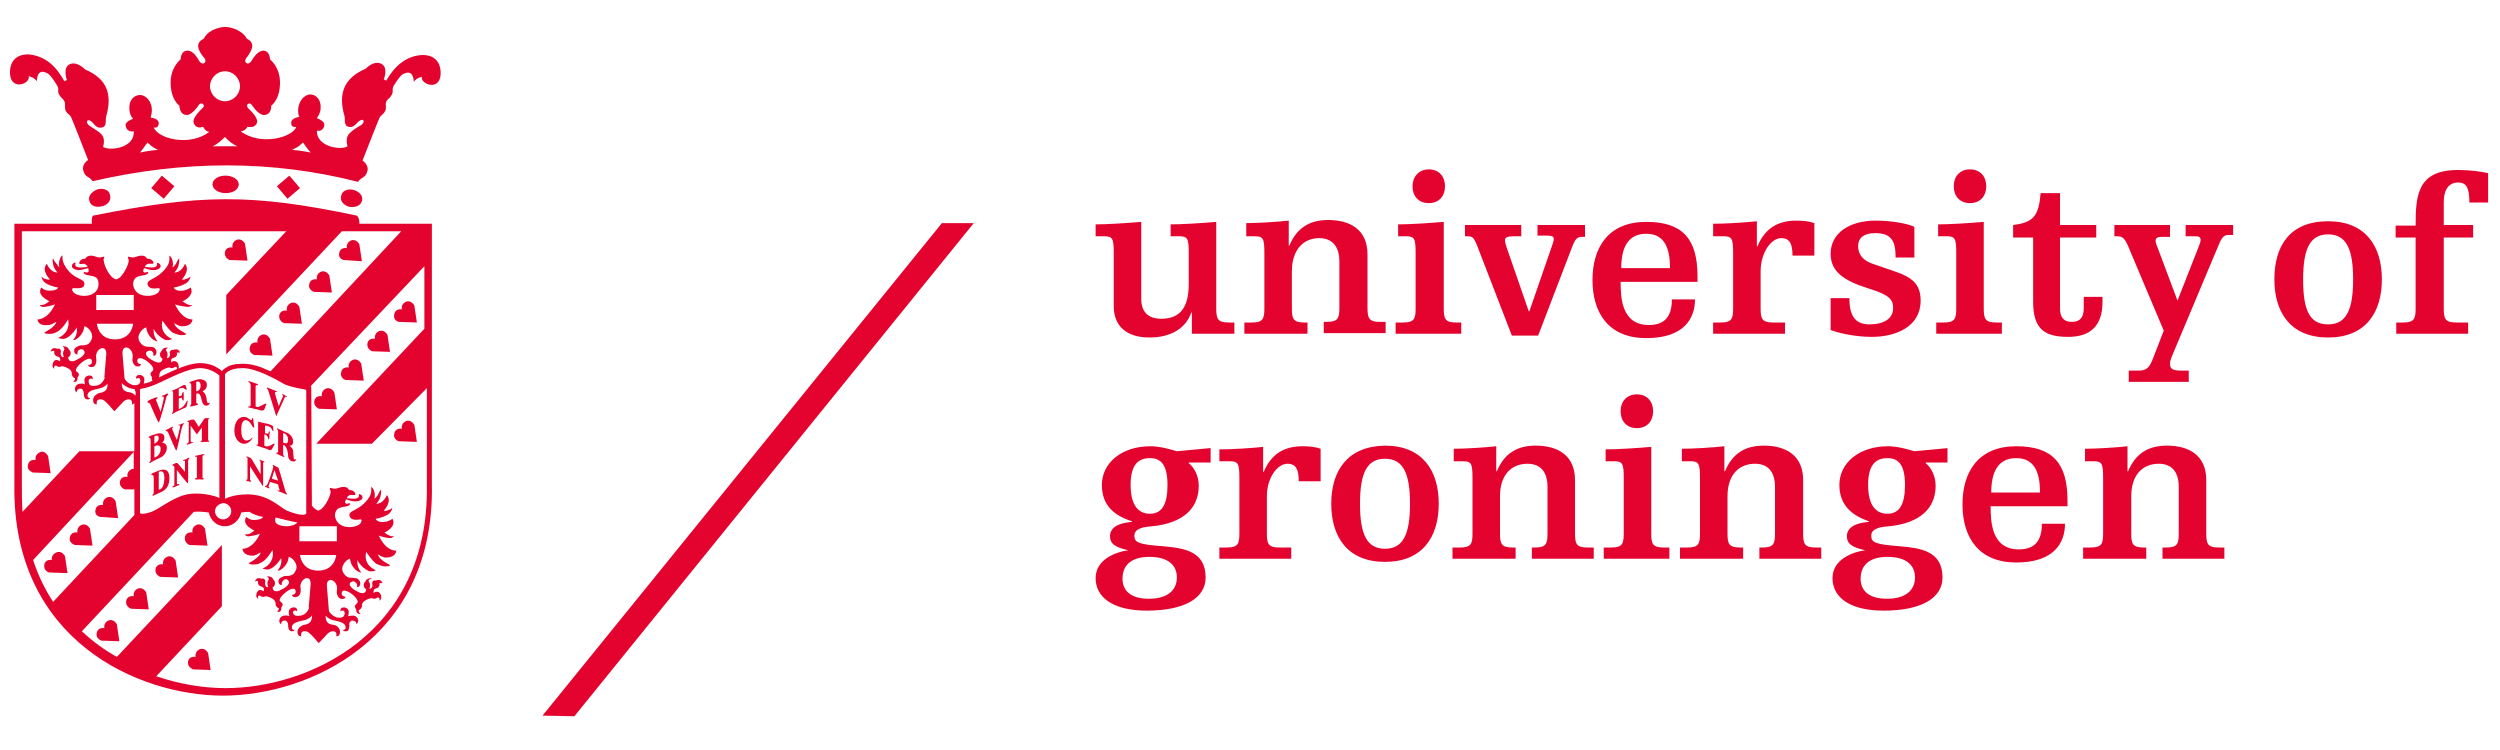
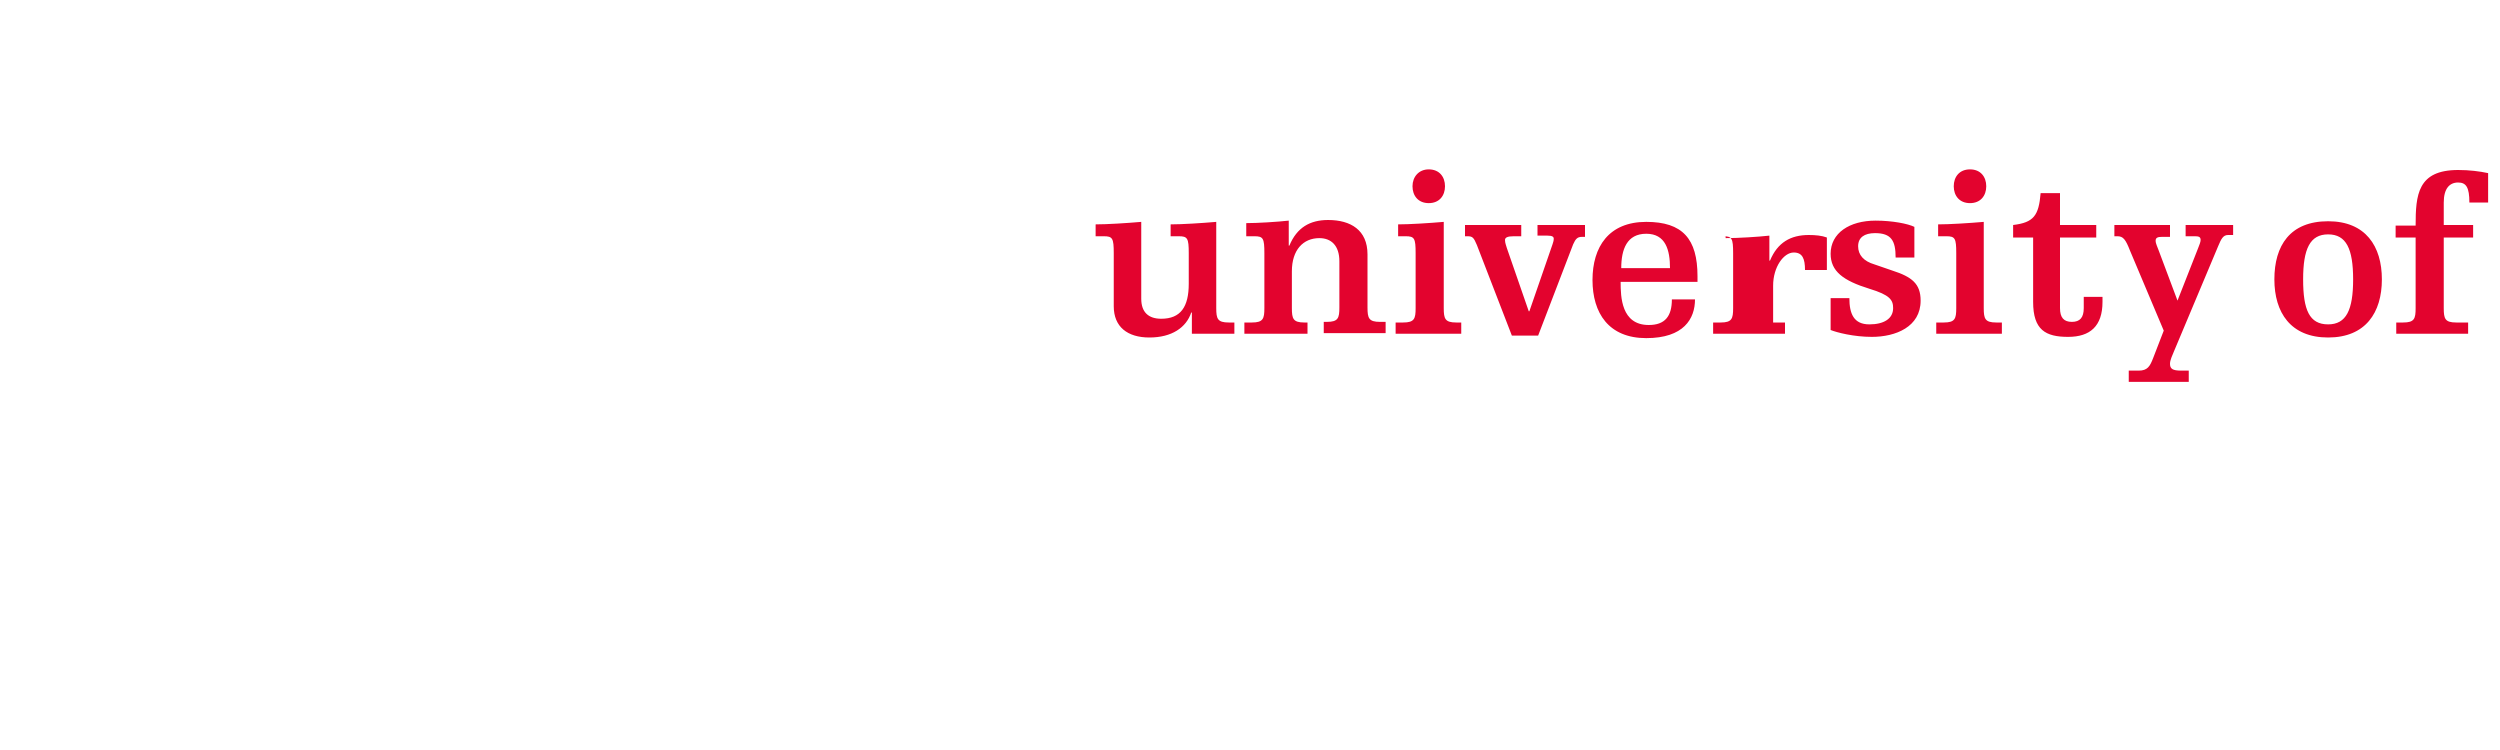
<svg xmlns="http://www.w3.org/2000/svg" version="1.1" id="Layer_1" x="0px" y="0px" viewBox="0 0 400 120" style="enable-background:new 0 0 400 120;" xml:space="preserve">
  <style type="text/css">
	.st0{fill:#E3032E;}
</style>
  <g>
-     <path class="st0" d="M333.6,73.8h1.3c1.4,0,1.6,0.3,1.6,2.7v8.8c0,1.7-0.2,2.3-2,2.3h-1.2v1.8h10.1v-1.8H343c-1.8,0-2-0.6-2-2.3   v-5.9c0-3.4,1.8-5.2,4.4-5.2c1.9,0,3.2,1.1,3.2,3.7v7.4c0,1.7-0.2,2.3-2,2.3H346v1.8h9.9v-1.8H355c-1.8,0-2-0.6-2-2.3v-8.5   c0-3.9-2.7-5.5-6.3-5.5c-2.9,0-5,1.2-6.2,4.1h-0.1v-4c-1.8,0.2-5,0.4-6.8,0.4V73.8z M330.8,80.9v-0.8c0-6-2.4-8.7-8.2-8.7   c-6,0-8.6,4-8.6,9.3c0,5.3,2.6,9.3,8.6,9.3c6,0,7.8-3.1,7.8-6.2h-3.7c0,2.7-1.1,4.1-3.7,4.1c-4.4,0-4.5-4.5-4.5-6.9H330.8z    M318.6,78.8c0-3,0.9-5.5,4-5.5c3.1,0,3.8,2.6,3.8,5.5H318.6z M304.8,77.6c0,3.1-0.9,4.6-2.8,4.6c-1.9,0-3.1-1.4-3.1-4.6   c0-3.1,1.1-4.3,3.1-4.3C303.7,73.3,304.8,74.3,304.8,77.6 M306.4,92.4c0,1.7-1.1,3.4-4.5,3.4c-3,0-4.2-1.4-4.2-3.2   c0-1.9,1.1-3.5,4.3-3.5C305.1,89.1,306.4,90.5,306.4,92.4 M311.6,71.7l-5.3,0.5c-1-0.3-2.7-0.8-4.2-0.8c-4.7,0-7.8,2.7-7.8,6.2   c0,3.3,2.1,4.9,4.7,5.8v0.1c-2.5,0.2-3.5,1.1-3.5,2.3c0,1.2,0.8,1.8,3.2,2.3V88c-2.5,0.3-5.5,1.6-5.5,4.5c0,2.9,2.5,5.2,8.2,5.2   c6,0,9.4-2,9.4-5.3c0-4.2-3.4-4.7-6.8-5c-4-0.3-4.6-0.6-4.6-1.7c0-1.2,1.6-1.4,2.8-1.5l0.9-0.1c5-0.8,6.6-3.5,6.6-6.4   c0-1.5-0.7-2.9-1.6-3.6V74h3.5V71.7z M269.1,73.8h1.3c1.4,0,1.6,0.3,1.6,2.7v8.8c0,1.7-0.2,2.3-2,2.3h-1.2v1.8h10.1v-1.8h-0.5   c-1.8,0-2-0.6-2-2.3v-5.9c0-3.4,1.8-5.2,4.4-5.2c1.9,0,3.2,1.1,3.2,3.7v7.4c0,1.7-0.2,2.3-2,2.3h-0.5v1.8h9.9v-1.8h-0.9   c-1.8,0-2-0.6-2-2.3v-8.5c0-3.9-2.7-5.5-6.3-5.5c-2.9,0-5,1.2-6.2,4.1h-0.1v-4c-1.8,0.2-5,0.4-6.8,0.4V73.8z M259.3,65.8   c0,1.5,0.9,2.7,2.6,2.7c1.7,0,2.6-1.2,2.6-2.7c0-1.5-0.9-2.7-2.6-2.7C260.3,63.1,259.3,64.2,259.3,65.8 M256.9,73.8h1.3   c1.4,0,1.6,0.3,1.6,2.7v8.8c0,1.7-0.2,2.3-2,2.3h-1.2v1.8h10.5v-1.8h-0.9c-1.8,0-2-0.6-2-2.3V71.5c-2.3,0.2-5.5,0.4-7.3,0.4V73.8z    M232.7,73.8h1.3c1.4,0,1.6,0.3,1.6,2.7v8.8c0,1.7-0.2,2.3-2,2.3h-1.2v1.8h10.1v-1.8h-0.5c-1.8,0-2-0.6-2-2.3v-5.9   c0-3.4,1.8-5.2,4.4-5.2c1.9,0,3.2,1.1,3.2,3.7v7.4c0,1.7-0.2,2.3-2,2.3h-0.5v1.8h9.9v-1.8H254c-1.8,0-2-0.6-2-2.3v-8.5   c0-3.9-2.7-5.5-6.3-5.5c-2.9,0-5,1.2-6.2,4.1h-0.1v-4c-1.8,0.2-5,0.4-6.8,0.4V73.8z M213,80.6c0,5.3,2.6,9.3,8.6,9.3   c6,0,8.6-4,8.6-9.3c0-5.3-2.6-9.3-8.6-9.3C215.6,71.4,213,75.3,213,80.6 M217.6,80.6c0-4.9,1.1-7.2,4-7.2c2.9,0,4,2.3,4,7.2   c0,4.9-1.1,7.2-4,7.2C218.7,87.8,217.6,85.5,217.6,80.6 M195.2,73.8h1.5c1.4,0,1.6,0.3,1.6,2.7v8.8c0,1.7-0.2,2.3-2,2.3h-1.2v1.8   h11.5v-1.8h-1.9c-1.8,0-2-0.6-2-2.3v-5.9c0-3,1.7-5.2,3.3-5.2c1.4,0,1.8,1,1.8,2.8h3.5v-5.2c-0.8-0.3-1.8-0.4-2.9-0.4   c-2.9,0-5,1.2-6.2,4.1h-0.1v-4c-1.8,0.2-5,0.4-7,0.4V73.8z M186.8,77.6c0,3.1-0.9,4.6-2.8,4.6c-1.9,0-3.1-1.4-3.1-4.6   c0-3.1,1.1-4.3,3.1-4.3C185.7,73.3,186.8,74.3,186.8,77.6 M188.3,92.4c0,1.7-1.1,3.4-4.5,3.4c-3,0-4.2-1.4-4.2-3.2   c0-1.9,1.1-3.5,4.3-3.5C187,89.1,188.3,90.5,188.3,92.4 M193.6,71.7l-5.3,0.5c-1-0.3-2.7-0.8-4.2-0.8c-4.7,0-7.8,2.7-7.8,6.2   c0,3.3,2,4.9,4.8,5.8v0.1c-2.5,0.2-3.5,1.1-3.5,2.3c0,1.2,0.8,1.8,3.2,2.3V88c-2.5,0.3-5.5,1.6-5.5,4.5c0,2.9,2.5,5.2,8.2,5.2   c6,0,9.4-2,9.4-5.3c0-4.2-3.4-4.7-6.8-5c-4-0.3-4.6-0.6-4.6-1.7c0-1.2,1.6-1.4,2.8-1.5l0.9-0.1c5-0.8,6.6-3.5,6.6-6.4   c0-1.5-0.7-2.9-1.6-3.6V74h3.5V71.7z" />
-     <path class="st0" d="M383.3,38h3.2v11.3c0,1.7-0.2,2.3-2,2.3h-1.1v1.8h11.5v-1.8h-1.9c-1.8,0-2-0.6-2-2.3V38h4.7V36h-4.7v-3.6   c0-2.2,0.9-3.2,2.3-3.2c1.3,0,1.8,0.8,1.8,3.2h3v-4.7c-1.4-0.3-3-0.5-4.8-0.5c-6.5,0-6.8,4-6.8,8.9h-3.2V38z M363.9,44.7   c0,5.3,2.6,9.3,8.6,9.3c6,0,8.6-4,8.6-9.3c0-5.3-2.6-9.3-8.6-9.3C366.4,35.4,363.9,39.3,363.9,44.7 M368.5,44.7   c0-4.9,1.1-7.2,4-7.2c2.9,0,4,2.3,4,7.2c0,4.9-1.1,7.2-4,7.2C369.5,51.9,368.5,49.6,368.5,44.7 M346.2,52.9l-1.7,4.4   c-0.5,1.3-0.9,2-2.3,2h-1.6v1.8h9.6v-1.8H349c-1.4,0-1.8-0.3-1.8-1.1c0-0.6,0.4-1.4,0.6-1.9l7.1-16.9c0.5-1.2,0.8-1.8,1.6-1.8h0.8   V36h-7.6v1.8h1.5c0.6,0,0.9,0.1,0.9,0.6c0,0.3-0.2,0.8-0.4,1.3l-3.3,8.4l-3-8c-0.2-0.6-0.5-1.1-0.5-1.6c0-0.5,0.4-0.6,1-0.6h1.3V36   h-8.9v1.8h0.5c0.9,0,1.3,0.5,2,2.3L346.2,52.9z M322.1,38h3.2v10.3c0,4.5,2,5.6,5.6,5.6c3.5,0,5.5-1.7,5.5-5.6v-0.8h-3v1.8   c0,1.5-0.6,2.2-1.9,2.2c-1.3,0-1.9-0.7-1.9-2.2V38h5.8V36h-5.8v-5.1h-3.1c-0.3,3.6-1.1,4.7-4.4,5.1V38z M312.6,29.8   c0,1.5,0.9,2.7,2.6,2.7c1.7,0,2.6-1.2,2.6-2.7c0-1.5-0.9-2.7-2.6-2.7C313.5,27.1,312.6,28.3,312.6,29.8 M310.1,37.8h1.3   c1.4,0,1.6,0.3,1.6,2.7v8.8c0,1.7-0.2,2.3-2,2.3h-1.2v1.8h10.5v-1.8h-0.9c-1.8,0-2-0.6-2-2.3V35.5c-2.3,0.2-5.5,0.4-7.3,0.4V37.8z    M292.9,52.8c1,0.4,3.7,1.1,6.6,1.1c3.8,0,7.8-1.6,7.8-5.8c0-2.7-1.4-3.8-4.5-4.8l-2.9-1c-1.7-0.5-2.6-1.5-2.6-2.9   c0-1.4,1-2.1,2.7-2.1c2.6,0,3.3,1.2,3.3,3.9h3v-4.9c-1-0.5-3.5-1-6.2-1c-4.2,0-7.2,2-7.2,5.3c0,2.8,2,4.3,6.2,5.6   c3.3,1,3.8,1.8,3.8,3.1c0,1.7-1.5,2.6-3.8,2.6c-2.5,0-3.2-1.7-3.2-4.2h-3V52.8z M274.2,37.8h1.5c1.4,0,1.6,0.3,1.6,2.7v8.8   c0,1.7-0.2,2.3-2,2.3h-1.2v1.8h11.5v-1.8h-1.9c-1.8,0-2-0.6-2-2.3v-5.9c0-3,1.7-5.3,3.3-5.3c1.4,0,1.8,1,1.8,2.8h3.5v-5.2   c-0.8-0.3-1.8-0.4-2.9-0.4c-2.9,0-5,1.2-6.2,4.1h-0.1v-4c-1.8,0.2-5,0.4-7,0.4V37.8z M271.6,45v-0.8c0-6-2.4-8.7-8.2-8.7   c-6,0-8.6,4-8.6,9.3c0,5.3,2.6,9.3,8.6,9.3c6,0,7.8-3.1,7.8-6.2h-3.7c0,2.7-1.1,4.1-3.7,4.1c-4.4,0-4.5-4.5-4.5-6.9H271.6z    M259.4,42.9c0-3,0.9-5.5,4-5.5c3.1,0,3.8,2.6,3.8,5.5H259.4z M246.1,37.7h1.5c0.8,0,1,0.2,1,0.5c0,0.3-0.1,0.6-0.2,0.9l-3.7,10.7   h-0.1l-3.5-10.1c-0.1-0.4-0.3-0.8-0.3-1.3c0-0.4,0.4-0.6,1.4-0.6h1.2V36h-9v1.8h0.4c0.8,0,1,0.2,1.5,1.4l5.6,14.5h4.2l5.6-14.6   c0.4-0.9,0.7-1.2,1.4-1.2h0.5V36h-7.6V37.7z M226,29.8c0,1.5,0.9,2.7,2.6,2.7c1.7,0,2.6-1.2,2.6-2.7c0-1.5-0.9-2.7-2.6-2.7   C227,27.1,226,28.3,226,29.8 M223.6,37.8h1.3c1.4,0,1.6,0.3,1.6,2.7v8.8c0,1.7-0.2,2.3-2,2.3h-1.2v1.8h10.5v-1.8H233   c-1.8,0-2-0.6-2-2.3V35.5c-2.3,0.2-5.5,0.4-7.3,0.4V37.8z M199.4,37.8h1.3c1.4,0,1.6,0.3,1.6,2.7v8.8c0,1.7-0.2,2.3-2,2.3h-1.2v1.8   h10.1v-1.8h-0.5c-1.8,0-2-0.6-2-2.3v-5.9c0-3.4,1.8-5.3,4.4-5.3c1.9,0,3.2,1.2,3.2,3.7v7.4c0,1.7-0.2,2.3-2,2.3h-0.5v1.8h9.9v-1.8   h-0.9c-1.8,0-2-0.6-2-2.3v-8.5c0-3.9-2.7-5.5-6.3-5.5c-2.9,0-5,1.2-6.2,4.1h-0.1v-4c-1.8,0.2-5,0.4-6.8,0.4V37.8z M190.7,53.4h6.8   v-1.8h-0.9c-1.8,0-2-0.6-2-2.3V35.5c-2.3,0.2-5.5,0.4-7.3,0.4v1.9h1.3c1.4,0,1.6,0.3,1.6,2.7v4.9c0,3.7-1.3,5.6-4.4,5.6   c-2,0-3.2-1-3.2-3.2V35.5c-2.3,0.2-5.5,0.4-7.3,0.4v1.9h1.3c1.4,0,1.6,0.3,1.6,2.7V49c0,3.3,2.2,5,5.7,5c3.6,0,5.9-1.6,6.7-4h0.1   V53.4z" />
+     <path class="st0" d="M383.3,38h3.2v11.3c0,1.7-0.2,2.3-2,2.3h-1.1v1.8h11.5v-1.8h-1.9c-1.8,0-2-0.6-2-2.3V38h4.7V36h-4.7v-3.6   c0-2.2,0.9-3.2,2.3-3.2c1.3,0,1.8,0.8,1.8,3.2h3v-4.7c-1.4-0.3-3-0.5-4.8-0.5c-6.5,0-6.8,4-6.8,8.9h-3.2V38z M363.9,44.7   c0,5.3,2.6,9.3,8.6,9.3c6,0,8.6-4,8.6-9.3c0-5.3-2.6-9.3-8.6-9.3C366.4,35.4,363.9,39.3,363.9,44.7 M368.5,44.7   c0-4.9,1.1-7.2,4-7.2c2.9,0,4,2.3,4,7.2c0,4.9-1.1,7.2-4,7.2C369.5,51.9,368.5,49.6,368.5,44.7 M346.2,52.9l-1.7,4.4   c-0.5,1.3-0.9,2-2.3,2h-1.6v1.8h9.6v-1.8H349c-1.4,0-1.8-0.3-1.8-1.1c0-0.6,0.4-1.4,0.6-1.9l7.1-16.9c0.5-1.2,0.8-1.8,1.6-1.8h0.8   V36h-7.6v1.8h1.5c0.6,0,0.9,0.1,0.9,0.6c0,0.3-0.2,0.8-0.4,1.3l-3.3,8.4l-3-8c-0.2-0.6-0.5-1.1-0.5-1.6c0-0.5,0.4-0.6,1-0.6h1.3V36   h-8.9v1.8h0.5c0.9,0,1.3,0.5,2,2.3L346.2,52.9z M322.1,38h3.2v10.3c0,4.5,2,5.6,5.6,5.6c3.5,0,5.5-1.7,5.5-5.6v-0.8h-3v1.8   c0,1.5-0.6,2.2-1.9,2.2c-1.3,0-1.9-0.7-1.9-2.2V38h5.8V36h-5.8v-5.1h-3.1c-0.3,3.6-1.1,4.7-4.4,5.1V38z M312.6,29.8   c0,1.5,0.9,2.7,2.6,2.7c1.7,0,2.6-1.2,2.6-2.7c0-1.5-0.9-2.7-2.6-2.7C313.5,27.1,312.6,28.3,312.6,29.8 M310.1,37.8h1.3   c1.4,0,1.6,0.3,1.6,2.7v8.8c0,1.7-0.2,2.3-2,2.3h-1.2v1.8h10.5v-1.8h-0.9c-1.8,0-2-0.6-2-2.3V35.5c-2.3,0.2-5.5,0.4-7.3,0.4V37.8z    M292.9,52.8c1,0.4,3.7,1.1,6.6,1.1c3.8,0,7.8-1.6,7.8-5.8c0-2.7-1.4-3.8-4.5-4.8l-2.9-1c-1.7-0.5-2.6-1.5-2.6-2.9   c0-1.4,1-2.1,2.7-2.1c2.6,0,3.3,1.2,3.3,3.9h3v-4.9c-1-0.5-3.5-1-6.2-1c-4.2,0-7.2,2-7.2,5.3c0,2.8,2,4.3,6.2,5.6   c3.3,1,3.8,1.8,3.8,3.1c0,1.7-1.5,2.6-3.8,2.6c-2.5,0-3.2-1.7-3.2-4.2h-3V52.8z M274.2,37.8h1.5c1.4,0,1.6,0.3,1.6,2.7v8.8   c0,1.7-0.2,2.3-2,2.3h-1.2v1.8h11.5v-1.8h-1.9v-5.9c0-3,1.7-5.3,3.3-5.3c1.4,0,1.8,1,1.8,2.8h3.5v-5.2   c-0.8-0.3-1.8-0.4-2.9-0.4c-2.9,0-5,1.2-6.2,4.1h-0.1v-4c-1.8,0.2-5,0.4-7,0.4V37.8z M271.6,45v-0.8c0-6-2.4-8.7-8.2-8.7   c-6,0-8.6,4-8.6,9.3c0,5.3,2.6,9.3,8.6,9.3c6,0,7.8-3.1,7.8-6.2h-3.7c0,2.7-1.1,4.1-3.7,4.1c-4.4,0-4.5-4.5-4.5-6.9H271.6z    M259.4,42.9c0-3,0.9-5.5,4-5.5c3.1,0,3.8,2.6,3.8,5.5H259.4z M246.1,37.7h1.5c0.8,0,1,0.2,1,0.5c0,0.3-0.1,0.6-0.2,0.9l-3.7,10.7   h-0.1l-3.5-10.1c-0.1-0.4-0.3-0.8-0.3-1.3c0-0.4,0.4-0.6,1.4-0.6h1.2V36h-9v1.8h0.4c0.8,0,1,0.2,1.5,1.4l5.6,14.5h4.2l5.6-14.6   c0.4-0.9,0.7-1.2,1.4-1.2h0.5V36h-7.6V37.7z M226,29.8c0,1.5,0.9,2.7,2.6,2.7c1.7,0,2.6-1.2,2.6-2.7c0-1.5-0.9-2.7-2.6-2.7   C227,27.1,226,28.3,226,29.8 M223.6,37.8h1.3c1.4,0,1.6,0.3,1.6,2.7v8.8c0,1.7-0.2,2.3-2,2.3h-1.2v1.8h10.5v-1.8H233   c-1.8,0-2-0.6-2-2.3V35.5c-2.3,0.2-5.5,0.4-7.3,0.4V37.8z M199.4,37.8h1.3c1.4,0,1.6,0.3,1.6,2.7v8.8c0,1.7-0.2,2.3-2,2.3h-1.2v1.8   h10.1v-1.8h-0.5c-1.8,0-2-0.6-2-2.3v-5.9c0-3.4,1.8-5.3,4.4-5.3c1.9,0,3.2,1.2,3.2,3.7v7.4c0,1.7-0.2,2.3-2,2.3h-0.5v1.8h9.9v-1.8   h-0.9c-1.8,0-2-0.6-2-2.3v-8.5c0-3.9-2.7-5.5-6.3-5.5c-2.9,0-5,1.2-6.2,4.1h-0.1v-4c-1.8,0.2-5,0.4-6.8,0.4V37.8z M190.7,53.4h6.8   v-1.8h-0.9c-1.8,0-2-0.6-2-2.3V35.5c-2.3,0.2-5.5,0.4-7.3,0.4v1.9h1.3c1.4,0,1.6,0.3,1.6,2.7v4.9c0,3.7-1.3,5.6-4.4,5.6   c-2,0-3.2-1-3.2-3.2V35.5c-2.3,0.2-5.5,0.4-7.3,0.4v1.9h1.3c1.4,0,1.6,0.3,1.6,2.7V49c0,3.3,2.2,5,5.7,5c3.6,0,5.9-1.6,6.7-4h0.1   V53.4z" />
  </g>
-   <polygon class="st0" points="150.7,35.7 86.8,114.5 91.9,114.6 155.8,35.7 " />
  <g>
-     <path class="st0" d="M32.5,20.3c-0.5,0.1-1.1,0.3-1.5-0.6c-0.3-0.8,1-2,1.4-2.4c0.6-0.5-0.2-1.1-0.6-0.5c-0.1,0.2-1.1,1.6-1.9,1.6   c-1.2,0-1.2-1.5-1.2-1.5s-1.4-0.9-1.4-3.7c0-2.5,1.6-3.7,1.6-3.7s0-1.4,1.1-1.4c1.1,0,1.8,1.6,1.9,1.7c0.6,0.8,1.3,0.1,0.8-0.5   c-1.2-1.4-1.4-2.5-0.1-3.1c0.5-1.1,1.9-1.8,3.4-1.9l0.1,0l0,0c1.5,0.1,2.9,0.9,3.4,1.9c1.3,0.6,1,1.7-0.1,3.1   c-0.5,0.6,0.2,1.3,0.8,0.5c0.1-0.1,0.8-1.6,1.9-1.7c1.1,0,1.1,1.4,1.1,1.4s1.6,1.2,1.6,3.7c0,2.8-1.4,3.7-1.4,3.7s0.1,1.5-1.2,1.5   c-0.8,0-1.8-1.4-1.9-1.6c-0.4-0.6-1.1,0-0.6,0.5c0.4,0.4,1.7,1.6,1.4,2.4c-0.4,0.8-1,0.6-1.5,0.6c0,0-0.4,0.7-1.1,0.7   c3.2,2.4,8.3,1,8.9-0.7c0,0-0.9,0.2-0.8-0.7c0-0.5,0.6-0.8,1.3-0.9c-0.2-0.3-0.2-0.8-0.2-1.2c0.1-1.3,0.9-2.3,1.9-2.4   c1,0,1.8,0.9,1.7,2.2c0,0.6-0.3,1.2-0.6,1.6c0.7,0.3,1.2,0.6,1.2,1.1c-0.2,1.2-1.2,0.9-1.2,0.9c-0.1,2.6,3.9,3.2,4.9,2.5   c-0.4-1.5,0.2-2,0.7-2.4c0.3-0.3,1.3-0.9,1.5-1c0.3-0.2,0.5-0.6,0.3-0.8c-0.2-0.1-0.6,0.1-0.8,0.3c-0.3,0.3-0.8,1-1.5,0.8   c-0.9-0.2-0.5-1.3-0.7-1.8c-1-3.5-0.1-6,3.4-7.5c0,0,1.3-1.4,2.5-0.8c1.2,0.6,0.4,2.5,0.4,2.5l0.4,0.2c1.3-2.3,3.2-4,5.8-4.1   c1.9,0,2.8,1.1,2.9,2.6c0.2,3.4-3.3,2.1-3,0.9c0,0-0.8,0.1-1.3,0.8c0-0.2,0-2.2-1.8-1.2c-0.5,0.3-1.4,1.8-1.5,2   c-0.2,0.7,0.1,0.8-0.3,1.4c-0.3,0.5-0.7,0.6-0.8,1c-0.2,0.4,0.1,1.1-0.2,1.5c-0.3,0.6-0.7,0.6-0.9,1.1c-0.2,0.4-2.7,6.8-2.7,6.8   s1,0.6,0.8,1.6c-0.3,1.3-1.1,1-1.5,1.8c-13.7-3.5-27.8-3.5-42.5-0.1c-0.4-0.8-1.2-0.5-1.5-1.8c-0.2-1,0.8-1.6,0.8-1.6   s-2.5-6.4-2.7-6.8c-0.2-0.5-0.6-0.5-0.9-1.1c-0.2-0.5,0-1.2-0.2-1.5c-0.2-0.4-0.5-0.5-0.8-1c-0.4-0.7,0-0.8-0.3-1.4   c-0.1-0.2-1-1.7-1.5-2c-1.8-1.1-1.8,1-1.8,1.2c-0.5-0.7-1.3-0.8-1.3-0.8c0.3,1.3-3.2,2.5-3-0.9c0.1-1.5,1-2.6,2.9-2.6   C7.2,8.9,9,10.6,10.3,13l0.4-0.2c0,0-0.7-1.9,0.4-2.5c1.2-0.6,2.5,0.8,2.5,0.8c3.5,1.5,4.4,3.9,3.4,7.5c-0.2,0.6,0.2,1.6-0.7,1.8   c-0.8,0.2-1.2-0.5-1.5-0.8c-0.2-0.2-0.6-0.5-0.8-0.3c-0.2,0.2,0,0.6,0.3,0.8c0.1,0.1,1.1,0.7,1.5,1c0.5,0.4,1.1,0.9,0.7,2.4   c1,0.7,5.1,0.2,4.9-2.5c0,0-1.1,0.3-1.3-0.9c-0.1-0.4,0.4-0.8,1.2-1.1c-0.4-0.4-0.6-1-0.6-1.6c-0.1-1.3,0.7-2.2,1.7-2.2   c1,0,1.9,1.1,1.9,2.4c0,0.4-0.1,0.9-0.2,1.2c0.7,0.1,1.3,0.4,1.3,0.9c0,0.9-0.8,0.7-0.8,0.7c0.7,1.8,5.7,3.1,8.9,0.7   C32.9,21.1,32.5,20.3,32.5,20.3 M33.6,13.8c0,1.3,1.1,2.4,2.4,2.4c1.3,0,2.4-1.1,2.4-2.4c0-1.3-1.1-2.4-2.4-2.4   C34.7,11.4,33.6,12.5,33.6,13.8 M46.7,24c1,0,3,0.4,3,0.4s-0.8-0.9-1.2-1.6c0,0-0.5,0.4-0.7,0.6C47.5,23.6,46.7,24,46.7,24    M36,21.9c-0.4,0.4-1.2,1.2-2,1.5c0,0,1.4,0,2,0H36c0.6,0,2,0,2,0C37.2,23.1,36.4,22.4,36,21.9 M25.3,24c0,0-0.8-0.4-1-0.6   c-0.3-0.2-0.7-0.6-0.7-0.6c-0.4,0.6-1.2,1.6-1.2,1.6S24.3,24,25.3,24 M56.6,30.4c0.7,0.2,1.6,0.8,1.3,1.8c-0.3,0.9-1.4,1-2,0.9   c-0.7-0.2-1.6-0.8-1.3-1.8C54.8,30.3,56,30.2,56.6,30.4 M48,30.1l-2,1.7l-1.7-2l2-1.7L48,30.1z M16.3,33c-0.7,0.2-1.8,0.1-2-0.9   c-0.3-0.9,0.7-1.6,1.3-1.8c0.7-0.2,1.8-0.1,2,0.9C17.9,32.2,17,32.9,16.3,33 M34,29.5c0-0.8,0.9-1.4,2.1-1.4c1.1,0,2.1,0.6,2.1,1.4   c0,0.8-0.9,1.4-2.1,1.4C35,30.9,34,30.3,34,29.5 M24.2,30.1l1.7-2l2,1.7l-1.7,2L24.2,30.1z M7.1,90.3c0.2-0.9,1.2-0.7,1.2-0.7   S8.1,88.8,9,88.4C9.9,88,10.4,89,10.4,89l0.4,2.7l-2.9-0.1C7.9,91.6,6.9,91.4,7.1,90.3 M11.2,85.9c0.2-0.9,1.2-0.7,1.2-0.7   S12.2,84.4,13,84c0.9-0.4,1.4,0.6,1.4,0.6l0.4,2.7L12,87.2C12,87.2,10.9,86.9,11.2,85.9 M15.3,81.5c0.2-0.9,1.2-0.7,1.2-0.7   s-0.2-0.8,0.6-1.2c0.9-0.4,1.4,0.6,1.4,0.6l0.4,2.7L16,82.7C16,82.7,15,82.5,15.3,81.5 M36,40.3c0.2-0.9,1.2-0.7,1.2-0.7   s-0.2-0.8,0.6-1.2c0.9-0.4,1.4,0.6,1.4,0.6l0.4,2.7l-2.9-0.1C36.8,41.6,35.8,41.3,36,40.3 M40,55.5c0.2-0.9,1.2-0.7,1.2-0.7   s-0.2-0.8,0.6-1.2c0.9-0.4,1.4,0.6,1.4,0.6l0.4,2.7l-2.9-0.1C40.7,56.8,39.7,56.5,40,55.5 M44.7,50.4c0.2-0.9,1.2-0.7,1.2-0.7   s-0.2-0.8,0.6-1.2c0.9-0.4,1.4,0.6,1.4,0.6l0.4,2.7l-2.9-0.1C45.5,51.7,44.5,51.4,44.7,50.4 M49.5,45.4c0.2-0.9,1.2-0.7,1.2-0.7   s-0.2-0.8,0.6-1.2c0.9-0.4,1.4,0.6,1.4,0.6l0.4,2.7l-2.9-0.1C50.3,46.7,49.2,46.4,49.5,45.4 M54.3,40.4c0.2-0.9,1.2-0.7,1.2-0.7   s-0.2-0.8,0.6-1.2c0.9-0.4,1.4,0.6,1.4,0.6l0.4,2.7L55,41.6C55,41.6,54,41.4,54.3,40.4 M4.5,74.3c0.2-0.9,1.2-0.7,1.2-0.7   s-0.2-0.8,0.6-1.2C7.2,71.9,7.7,73,7.7,73l0.4,2.7l-2.9-0.1C5.2,75.5,4.2,75.3,4.5,74.3 M15.5,101.2c0.2-0.9,1.2-0.7,1.2-0.7   s-0.2-0.8,0.6-1.2c0.9-0.4,1.4,0.6,1.4,0.6l0.4,2.7l-2.9-0.1C16.3,102.5,15.2,102.2,15.5,101.2 M20.2,96.1c0.2-0.9,1.2-0.7,1.2-0.7   s-0.2-0.8,0.6-1.2c0.9-0.4,1.4,0.6,1.4,0.6l0.4,2.7L21,97.4C21,97.4,20,97.1,20.2,96.1 M24.9,91c0.2-0.9,1.2-0.7,1.2-0.7   s-0.2-0.8,0.6-1.2c0.9-0.4,1.4,0.6,1.4,0.6l0.4,2.7l-2.9-0.1C25.7,92.3,24.7,92,24.9,91 M29.6,85.9c0.2-0.9,1.2-0.7,1.2-0.7   s-0.2-0.8,0.6-1.2c0.9-0.4,1.4,0.6,1.4,0.6l0.4,2.7l-2.9-0.1C30.4,87.2,29.4,86.9,29.6,85.9 M50.3,64.1c0.2-0.9,1.2-0.7,1.2-0.7   s-0.2-0.8,0.6-1.2c0.9-0.4,1.4,0.6,1.4,0.6l0.4,2.7l-2.9-0.1C51.1,65.4,50.1,65.1,50.3,64.1 M54.6,59.5c0.2-0.9,1.2-0.7,1.2-0.7   s-0.2-0.8,0.6-1.2c0.9-0.4,1.4,0.6,1.4,0.6l0.4,2.7l-2.9-0.1C55.3,60.8,54.3,60.5,54.6,59.5 M58.8,54.9C59,54,60,54.2,60,54.2   s-0.2-0.8,0.6-1.2c0.9-0.4,1.4,0.6,1.4,0.6l0.4,2.7l-2.9-0.1C59.6,56.2,58.6,55.9,58.8,54.9 M63.1,50.2c0.2-0.9,1.2-0.7,1.2-0.7   s-0.2-0.8,0.6-1.2c0.9-0.4,1.4,0.6,1.4,0.6l0.4,2.7l-2.9-0.1C63.8,51.5,62.8,51.3,63.1,50.2 M30.1,105.8c0.2-0.9,1.2-0.7,1.2-0.7   s-0.2-0.8,0.6-1.2c0.9-0.4,1.4,0.6,1.4,0.6l0.4,2.7l-2.9-0.1C30.9,107,29.9,106.8,30.1,105.8 M63.1,69.3c0.2-0.9,1.2-0.7,1.2-0.7   s-0.2-0.8,0.6-1.2c0.9-0.4,1.4,0.6,1.4,0.6l0.4,2.7l-2.9-0.1C63.8,70.6,62.8,70.3,63.1,69.3 M31.2,73c0-0.1,0.2-0.1,0.7-0.2   c0.4-0.1,0.8-0.2,0.8-0.1c0,0.2-0.3,0-0.3,0.4v3.3c0,0.2,0.2,0,0.2,0.2c0,0.2-0.4,0.1-0.7,0.1c-0.3,0-0.7,0.1-0.7-0.1   c0-0.2,0.3,0,0.3-0.2v-3.2C31.5,72.9,31.2,73.2,31.2,73 M27.6,74.4c0-0.1,0.1-0.1,0.3-0.2c0.2-0.1,0.3-0.2,0.5-0.1   c0.2,0.2,1.2,1.4,1.2,1.4v-1.7c0-0.2-0.3,0.1-0.3-0.1c0-0.1,0.1-0.1,0.4-0.2c0.2-0.1,0.6-0.4,0.6-0.2c0,0.2-0.2,0.1-0.2,0.4v3.3   c0,0.3,0,0.3-0.1,0.3c-0.1,0-1.7-2.1-1.7-2.1v2.2c0,0.2,0.4-0.1,0.4,0.1c0,0.1-0.2,0.2-0.5,0.3c-0.2,0.1-0.6,0.3-0.6,0.1   c0-0.2,0.3-0.1,0.3-0.3v-2.9C27.8,74.4,27.6,74.6,27.6,74.4 M26.3,76.4c0-1.4-0.9-0.9-0.9-0.9v2.8C25.4,78.4,26.3,78.4,26.3,76.4    M24.2,75.9c0-0.1,0.4-0.3,0.7-0.4c0.5-0.2,2.2-1.1,2.2,1c0,1.9-1.3,2.2-1.7,2.4c-0.4,0.2-1,0.5-1,0.4c-0.1-0.1,0.2-0.2,0.2-0.5   v-2.3C24.6,75.8,24.2,76.1,24.2,75.9 M30,67.4c0-0.1,0.3-0.1,0.5-0.2c0.3-0.1,0.5-0.1,0.6,0c0.1,0.1,0.7,1.1,0.7,1.1   s0.8-1.1,0.8-1.2c0.1-0.1,0.1-0.2,0.4-0.2c0.4,0,0.5,0,0.5,0c0,0.1-0.2,0.1-0.2,0.4c0,0.2,0,2.9,0,3c0,0.3,0.2,0.2,0.2,0.3   c0,0.1-0.2,0.1-0.7,0.1c-0.4,0-0.7,0.1-0.7,0c0-0.2,0.2,0,0.2-0.3v-2c0,0-0.8,1.1-0.8,1.1c0,0-1-1.4-1-1.4v2.4   c0,0.4,0.4,0.2,0.4,0.3c0,0.1-0.3,0.1-0.5,0.2c-0.2,0.1-0.5,0.2-0.5,0.1c-0.1-0.2,0.3-0.1,0.3-0.5c0-0.4,0-2.6,0-2.8   C30.3,67.4,30,67.6,30,67.4 M28.9,67.9c0.1-0.1,0.5-0.2,0.5-0.2c0.1,0.1-0.1,0.1-0.3,0.7c-0.1,0.2-0.7,3.6-0.9,3.7   c-0.1,0-1.2-2.7-1.3-2.9c-0.2-0.4-0.4-0.1-0.4-0.3c0-0.1,0.3-0.2,0.5-0.3c0.1-0.1,0.6-0.4,0.7-0.3c0.1,0.1-0.3,0.1-0.1,0.5   c0.1,0.3,0.7,1.6,0.7,1.6s0.4-1.5,0.5-2c0.1-0.5-0.3-0.3-0.3-0.4C28.5,68,28.7,67.9,28.9,67.9L28.9,67.9z M24.7,71.4v1.8   c0,0,1-0.2,1-1.4C25.7,70.9,24.7,71.4,24.7,71.4 M24.7,69.8V71c0,0,0.7-0.3,0.7-0.9C25.4,69.4,24.7,69.8,24.7,69.8 M24.8,69.5   c0.4-0.2,1.5-0.4,1.5,0.5c0,0.7-0.4,0.8-0.4,0.8s0.8,0.1,0.8,0.8c0,0.7-0.4,1.2-0.8,1.5c-0.2,0.1-1.5,0.7-1.6,0.8   c-0.1,0.1-0.4,0.2-0.4,0.2c-0.1-0.2,0.2-0.1,0.2-0.6v-3c0-0.6-0.3-0.4-0.3-0.5C23.7,69.8,24.4,69.6,24.8,69.5 M31.4,61.1v1.5   c0,0,0.7,0,0.7-0.9C32.1,60.8,31.4,61.1,31.4,61.1 M33.3,64.5c0.2,0,0.3-0.1,0.3-0.1s-0.1,0.5-0.6,0.5c-0.8,0-0.7-1.3-1-1.7   c-0.2-0.4-0.6-0.2-0.6-0.2v1.3c0,0.4,0.3,0.2,0.3,0.4c0,0.1-0.2,0.1-0.2,0.1s-0.6,0.2-0.8,0.2c-0.2,0-0.3,0.1-0.3,0   c0-0.2,0.2-0.1,0.2-0.5v-2.8c0-0.5-0.3-0.4-0.3-0.5c0-0.1,0.2-0.1,0.4-0.2c0.4-0.1,0.5-0.2,1-0.3c0.5-0.1,1.4,0.1,1.4,0.8   c0,0.8-0.4,0.9-0.7,1.1C33.3,63.2,32.9,64.4,33.3,64.5 M27.5,62.5c0.4-0.1,1-0.4,1.7-0.8c0.1-0.1,0.4-0.2,0.5,0   c0.1,0.3,0.2,0.6,0.2,0.6c-0.1,0.1-0.2,0-0.4-0.1c-0.1-0.1-0.3-0.2-0.5-0.1c-0.2,0-0.4,0.1-0.4,0.1l0,1.2c0,0,0.4,0,0.5-0.2   c0-0.2,0.1-0.4,0.2-0.5c0.1,0,0.1,0.2,0.1,0.6c0,0.1,0,0.2,0,0.2c0,0.4,0,0.6-0.1,0.6c-0.1,0-0.2-0.3-0.2-0.4c0-0.1-0.5,0-0.5,0.1   v1.7c0,0,0.3-0.2,0.5-0.3c0.2-0.1,0.5-0.5,0.6-0.7c0.1-0.2,0.2-0.4,0.3-0.4c0.1,0-0.1,0.7-0.1,0.7s0,0.3-0.2,0.4   c-0.2,0.1-1.6,0.7-1.7,0.8c-0.2,0.1-0.5,0.3-0.5,0.2c0-0.2,0.2-0.1,0.2-0.6l0-2.8c0,0,0-0.2-0.2-0.3C27.3,62.7,27.2,62.6,27.5,62.5    M24.4,63.8c0.2-0.1,0.7-0.3,0.8-0.2c0.1,0.2-0.3,0.1-0.2,0.5c0.1,0.3,0.7,1.8,0.7,1.8l0.5-2.1c0.1-0.5-0.3-0.3-0.3-0.4   c0-0.1,0.3-0.2,0.4-0.2c0.1-0.1,0.6-0.3,0.6-0.2c0.1,0.2-0.2,0.2-0.3,0.6c-0.1,0.5-1,3.8-1.2,4c-0.1,0.1-1.3-2.8-1.4-3   c-0.1-0.2-0.4-0.1-0.4-0.3C23.7,64,24.2,63.9,24.4,63.8 M39.4,73.1c0-0.1,0.1-0.1,0.3,0c0.2,0.1,0.4,0.1,0.6,0.4   c0.2,0.3,1.4,2.4,1.4,2.4l0-1.9c0-0.3-0.2-0.3-0.2-0.4c0-0.1,0.2,0,0.4,0.1c0.2,0.1,0.4,0.1,0.4,0.2c0,0.1-0.2,0-0.2,0.2v3.6   c0,0,0,0.2-0.1,0c-0.1-0.1-2-3.1-2-3.1s0,1.9,0,2.1c0,0.2,0.2,0.2,0.2,0.3c0,0.1-0.3,0.1-0.4,0c-0.2,0-0.4,0-0.4-0.2   c0-0.1,0.2,0.1,0.2-0.3v-3.1C39.7,73.2,39.4,73.2,39.4,73.1 M41.2,67.5c0-0.1,0.6,0.1,1.1,0.2c0.5,0.1,1.4,0.3,1.4,0.6   c0,0.4,0.1,0.7,0,0.7c-0.1,0-0.2-0.4-0.4-0.6c-0.2-0.2-0.7-0.3-0.8-0.3c-0.1,0-0.1,0-0.1,0.1v1.1c0,0,0.3,0.1,0.5,0.1   C43,69.3,43,69,43.1,69c0.1,0,0.1,0.2,0,0.6c0,0.4,0,0.7-0.1,0.7c-0.1,0-0.1-0.4-0.3-0.6c-0.2-0.2-0.4-0.2-0.4-0.2v1.8   c0,0,0.2,0.2,0.7,0.1c0.5-0.2,0.8-0.5,0.9-0.4c0.1,0.1,0,0.2-0.2,0.5c-0.2,0.4-0.3,0.6-0.6,0.5c-0.2-0.1-0.7-0.3-1.1-0.4   c-0.3-0.1-1-0.3-1-0.4c0-0.1,0.3,0.1,0.3-0.3v-3.2C41.5,67.6,41.2,67.6,41.2,67.5 M40.4,66.9c0.2,0,0.1,0.6,0.2,0.8   c0,0.4,0.2,0.7,0,0.7c-0.2,0-0.4-0.6-0.7-0.9c-0.3-0.3-1.3-0.8-1.3,1.3c0,1.8,0.8,1.8,1.2,1.6c0.4-0.1,0.6-0.5,0.6-0.4   c0.1,0-0.4,0.9-1.2,1c-0.9,0.1-1.7-0.8-1.7-2.1c0-1.4,0.7-2.2,1.5-2.2c0.7,0,0.9,0.5,1.2,0.5C40.4,67.3,40.2,66.9,40.4,66.9    M42.7,62.1c0-0.2,0.3,0,0.8,0.2c0.5,0.2,0.9,0.3,0.8,0.4c0,0.1-0.4-0.1-0.3,0.2c0,0.2,0.6,2.1,0.6,2.1s0.6-1.5,0.7-1.6   c0-0.2-0.2-0.2-0.2-0.3c0-0.1,0.2,0,0.4,0.1c0.2,0.1,0.4,0.2,0.4,0.3c0,0.1-0.2-0.1-0.3,0c-0.1,0.2-1.4,3.1-1.4,3.1l-1.3-4.2   C42.8,62.2,42.7,62.2,42.7,62.1 M39.7,61c0-0.1,0.2,0,0.2,0l1.2,0.4c0,0,0.2,0.1,0.2,0.2c0,0.1-0.4-0.1-0.4,0.2V65   c0,0,0.1,0.2,0.5,0.1c0.4-0.2,1-0.5,1-0.5s0.3-0.1,0.2,0.1c-0.1,0.2-0.3,0.8-0.3,0.8s-0.1,0.2-0.4,0.2c-0.3-0.1-1.1-0.3-1.3-0.3   c-0.2-0.1-0.8-0.2-0.8-0.2s-0.1,0-0.1-0.1c0-0.1,0.4,0,0.4-0.3v-3.2C40,61.1,39.7,61.1,39.7,61 M44.2,72.5c0-0.2,0.3,0.1,0.3-0.3   v-3.1c0-0.4-0.2-0.4-0.2-0.5c0-0.2,0.3,0.1,0.4,0.1c0.1,0,1,0.5,1.1,0.5c0.1,0,1.1,0.4,1.1,1.5c0,0.7-0.6,0.6-0.6,0.6   s0.6,0.4,0.6,0.9c0,0.5,0.1,1,0.1,1.1c0,0.1,0.1,0.4,0.4,0.1c0,0,0,0.6-0.7,0.4c-0.5-0.2-0.6-0.6-0.6-0.9c0-0.3-0.2-1.7-0.8-1.7   v1.4c0,0.4,0.2,0.3,0.2,0.5c0,0.1-0.3-0.1-0.6-0.2C44.5,72.7,44.2,72.6,44.2,72.5 M45.3,69.3v1.5c0.1,0,0.8,0.5,0.8-0.4   C46.1,69.4,45.3,69.3,45.3,69.3 M43.7,74.8c0.1-0.2-0.1-0.3-0.1-0.4c0-0.1,0.3,0.1,0.5,0.2c0.2,0.1,0.5,0.2,0.5,0.4   c0.1,0.2,1,3.4,1.1,3.7c0.1,0.3,0.3,0.2,0.2,0.4c0,0.1-0.3-0.1-0.8-0.3c-0.5-0.2-0.7-0.2-0.7-0.3c0-0.1,0.5,0.1,0.3-0.2   c-0.1-0.2-0.2-0.8-0.2-0.8l-1.3-0.4l-0.2,0.6c-0.1,0.3,0.2,0.3,0.1,0.4c0,0.1-0.2,0-0.4-0.1c-0.2-0.1-0.3-0.1-0.3-0.2   c0-0.1,0.2,0,0.3-0.2C42.9,77.4,43.7,75,43.7,74.8 M43.9,75.2l-0.4,1.4l1,0.3L43.9,75.2z M69.1,35.8v41.7   c0.5,24.9-19.9,33.8-33.4,33.8c-13.5,0-33.8-8.8-33.4-33.8V35.8h12.4c-0.1-0.8,0.1-1.3,0.2-1.3c17-3.4,25.2-3.6,42.2,0   c0.4,0.4,0.4,0.9,0.4,1.3H69.1z M8.5,96.3l13-13.9v-4.1l-1.5,0c0,0-1-0.3-0.8-1.3c0.2-0.9,1.2-0.7,1.2-0.7s-0.2-0.8,0.6-1.2   c0.2-0.1,0.3-0.1,0.4-0.1l0-2.7L5.3,89.6C6.1,92.1,7.2,94.3,8.5,96.3 M24.7,60.8c0.2-0.1,0.4-0.2,0.5-0.3c0.6-0.3,1.8-0.9,3-1.4   c1.2-0.5,2.6-1,3.8-1c1.1,0,2.1,0.3,2.7,0.7c0.3,0.2,0.6,0.3,0.7,0.5l0.1,0.1c0,0,0-0.1,0.1-0.1c0.1-0.2,0.3-0.3,0.6-0.5   c0.6-0.4,1.4-0.6,2.7-0.6c1.4,0,2.9,0.5,4.1,1.1l0.3,0.1L64.2,37h-9.5L36.2,56.7v-9.5L45.8,37H3.5v40.5c0,1.5,0,3,0.1,4.4l9.1-9.7   h8.8v-7.7c-0.2,0.2-0.4,0.2-0.4,0.2s0.2-0.7-0.4-0.8c0,0-0.1,0-0.2,0c-0.3,0-0.5,0.2-0.7,0.3c-0.3,0.3-1.3,1.4-1.5,1.6   c-0.2-0.2-1.1-1.3-1.5-1.6c-0.2-0.2-0.4-0.3-0.7-0.3c-0.1,0-0.1,0-0.2,0c-0.6,0.1-0.4,0.8-0.4,0.8s-0.6,0.1-0.6-0.7   c0-0.6,0.5-0.9,0.9-1.1c0.6-0.1,1.3-0.2,1.4-1.2c0-0.2,0-0.3,0-0.3s-0.2,0.3-0.8,0.6c-0.7,0.3-2.4,0.3-2.4,1.3   c0,0.4,0.4,0.4,0.4,0.4s0,0.2-0.3,0.2c-0.1,0-0.1,0-0.2,0c-0.4-0.1-0.5-0.5-0.5-1c0-0.3-0.2-0.8-0.6-0.7c-0.1,0-0.2,0-0.3,0.1   c-0.3,0.2-0.2,0.5-0.2,0.5s-0.4-0.2-0.3-0.7c0.1-0.4,0.3-0.6,0.7-0.7c0,0,0.1,0,0.1,0c0.5-0.1,0.8,0.1,0.8,0.1s-0.1-0.3-0.1-0.7   c0-0.3,0.2-0.6,0.6-0.7c0.7-0.1,0.8,0.3,0.7,0.6c0,0-0.2-0.2-0.3-0.1c0,0-0.1,0-0.1,0c-0.1,0.1-0.2,0.1-0.2,0.2   c-0.1,0.3,0.1,0.6,0.1,0.7c0.1,0.2,0.5,0.3,1.1,0.2c0.6-0.1,1-0.5,1.2-0.9c0.1-0.2,0.2-0.3,0.1-0.5l0.3-3.6c0,0,0.1-0.9-0.5-1   c-0.1,0-0.1,0-0.2,0c-0.5,0.1-1.1,0.8-0.9,1.7c0.1,0.7-0.2,1.2-0.5,1.3c-0.4,0.1-0.7,0-0.8-0.3c0.7,0,0.7-0.6,0.5-0.9   c-0.1-0.1-0.2-0.1-0.4-0.1c-0.7,0.1-1.8,1.1-2,1.6c-0.2,0.5,0.2,0.4,0.4,0.8c0.1,0.3-0.2,0.6-0.2,0.6c0,0.1,0,0.2,0,0.3   c-0.1,0.3-0.2,0.4-0.4,0.4c-0.1,0-0.2,0-0.3,0c0.2-0.1,0.2-0.3,0.3-0.4c0-0.1,0-0.2,0-0.2s-0.2,0-0.4-0.3c-0.2-0.3,0-0.4-0.2-0.8   c-0.2-0.4-0.9-0.7-1.4-0.8c0,0-0.1,0-0.1,0c-0.1,0-0.2,0.1-0.3,0.1c0,0-0.1,0-0.1,0c-0.4,0-0.3-0.2-0.6-0.2c-0.2,0-0.3,0.2-0.2,0.4   c0,0,0,0.1,0,0.1c-0.2-0.1-0.3-0.3-0.3-0.5c0-0.5,0.3-0.9,0.6-0.9c0.4,0,0.5,0.2,0.6,0.2c0.2-0.9-0.5-0.6-0.8-1   c-0.2-0.3-0.1-0.4-0.1-0.5c0-0.2-0.2-0.2-0.4-0.1c-0.1,0-0.1,0-0.2,0c0,0,0.1-0.4,0.5-0.5c0.1,0,0.3,0,0.6,0.1   c0.2-0.1,0.4,0,0.5,0.2c0.1,0.2,0,0.4,0,0.6c0.1,0.6,0.4,0.6,0.5,0.5c-0.3-0.8,0.1-1.1,0.1-1.2c0-0.1,0-0.3-0.2-0.4   c0,0-0.1,0,0-0.1c0,0,0.8,0,0.9,0.5c0,0,0.3,0.2,0.3,0.6c0,0.5-0.3,0.6-0.4,0.7c0.1,0.6,0.4,0.6,0.7,0.6c0.3,0,0.6-0.2,0.6-0.2   c0.5-0.2,1.6-0.9,1.3-1.4c-0.1-0.2-0.3-0.4-0.6-0.3c-0.1,0-0.2,0.1-0.3,0.1c-0.3,0.3-0.2,0.7-0.2,0.7c-0.5,0.1-0.7-0.7-0.4-1   c0.2-0.2,0.5-0.3,0.7-0.4c0.3-0.1,0.6,0,1-0.1c0.4-0.1,0.7-0.3,0.9-0.8c0.2-0.3,0.2-0.8,0-1.2c-0.2-0.4-0.6-0.9-1.1-1   c-0.1,0.9-0.6,1.6-1.2,2c-0.1,0.1-0.3,0.2-0.5,0.2c-0.1,0-0.2,0-0.1,0c0.8-0.9,0.6-1.9,0.6-2c-0.1,0.1-0.7,1.2-1.7,1.7   c-0.1,0-0.2,0.1-0.3,0.1c-0.6,0.1-1.2-0.2-0.9-0.2c0.4-0.1,1.9-1,1.5-2.9c-0.1,0.1-0.7,1.3-1.6,1.9c-0.4,0.2-0.7,0.4-1.1,0.4   c-0.7,0.1-1.2-0.1-1.1-0.2c0,0,1.8-0.9,1.9-1.7c-0.1,0-0.6,0.4-1.1,0.5c-0.1,0-0.2,0-0.2,0C6,52.2,6,51.1,6,51.1   c0.1,0,1.6,0.1,2.8-2.4c0,0-0.8,0.3-1.7,0.4c-0.5,0.1-0.8-0.3-0.7-0.3c0.1,0,0.2,0,0.3,0c0.3,0,0.7-0.2,1.2-0.6   c-0.1-0.1-2.1-0.9-1.3-2.2c0,0,0.5,0.5,1.2,0.5c0.5,0,1.3,0,1.5-0.5c0,0-1-0.1-2-0.7c-0.6-0.4-0.8-1.3-0.6-1   c0.2,0.3,0.5,0.3,0.8,0.4c0.3,0.1,0.5,0,0.5,0s-1.5-1.4-0.5-2.5c0,0,0.5,1.4,1.7,1.4c0,0-0.6-0.6-0.7-1.3c-0.1-0.5-0.1-1.1,0-0.9   c0.1,0.1,0.2,0.4,0.3,0.5c0.2,0.3,0.5,0.6,0.7,0.9c0,0-0.2-0.7,0.1-1.4c0-0.1,0.4-0.7,0.4-0.5c0,0,0,0.4,0,0.6   c0.1,0.5,0.3,1.1,1.1,2c1.1,1.2,2.4,1.1,2.4,1.9c0,0.9-1.1,0.7-1.8,0.7c-0.2,0-0.2,0.4,0,0.6c0.6,0.8,3,1,3.8-0.3   c0.3-0.4,0.3-1,0.2-1.5c-0.2-0.7-0.8-0.7-1.8-0.9c-0.7-0.2-0.5-0.5-0.4-0.5c0,0,0.2,0.1,0.4,0.1c0.5,0,0.2-0.7,0.2-0.7   c-0.1,0-0.7,0.2-1.2,0.3c-0.6,0.1-1.4-0.2-1.4-0.6c0-0.5,0.6-0.7,0.6-0.5c0,0-0.4,0.7,0.8,0.7c0.4,0,1.1-0.1,1.1-0.1   c0-0.2-0.4-0.5-0.6-0.5c-0.2,0-0.4,0.1-0.7,0c-0.1-0.3,0.2-0.6,0.4-0.7c0.2-0.1,0.4-0.1,0.5-0.1c0.1,0,0.2-0.5,1-0.5   c0.4,0,1,0.3,1.3,0.3c0.3,0,0.7-0.2,0.8-0.1c0,0.1-0.2,0.4-0.1,0.6c0,0.6,0.9,2.8,2,3c1-0.2,2-2.4,2-3c0-0.2-0.2-0.5-0.1-0.6   c0-0.1,0.5,0.1,0.8,0.1c0.3,0,0.8-0.3,1.3-0.3c0.8,0,0.8,0.4,1,0.5c0.1,0,0.3,0,0.5,0.1c0.2,0.1,0.6,0.4,0.4,0.7   c-0.3,0-0.5,0-0.7,0c-0.3,0-0.6,0.3-0.6,0.5c0,0,0.7,0.1,1.1,0.1c1.1,0,0.8-0.7,0.8-0.7c0-0.1,0.6,0,0.6,0.5c0,0.4-0.7,0.7-1.4,0.6   c-0.5,0-1.1-0.3-1.2-0.3c-0.1,0-0.4,0.7,0.1,0.7c0.2,0,0.4-0.1,0.4-0.1c0.1,0,0.3,0.3-0.4,0.5c-1,0.2-1.5,0.2-1.8,0.9   c-0.2,0.5-0.1,1,0.2,1.5c0.8,1.3,3.2,1.1,3.8,0.3c0.2-0.3,0.2-0.6,0-0.6c-0.7,0.1-1.7,0.2-1.8-0.7c0-0.7,1.2-0.7,2.4-1.9   c0.9-0.9,1.1-1.5,1.1-2c0-0.1,0-0.6,0-0.6c0-0.1,0.4,0.4,0.4,0.5c0.3,0.7,0.1,1.4,0.1,1.4c0.3-0.2,0.6-0.6,0.7-0.9   c0.1-0.2,0.2-0.4,0.3-0.5c0.1-0.2,0.1,0.5,0,0.9c-0.1,0.7-0.7,1.3-0.7,1.3c1.2,0,1.7-1.4,1.7-1.4c0.9,1.1-0.5,2.5-0.5,2.5   s0.2,0.1,0.5,0c0.3-0.1,0.6-0.2,0.8-0.4c0.2-0.3,0,0.6-0.6,1c-1,0.6-2,0.7-2,0.7c0.2,0.5,1,0.6,1.5,0.5c0.7-0.1,1.2-0.5,1.2-0.5   c0.7,1.3-1.2,2.2-1.3,2.2c0.5,0.4,1,0.6,1.2,0.6c0.1,0,0.2,0,0.3,0c0.1,0-0.2,0.3-0.7,0.3C28.8,49,28,48.7,28,48.7   c1.2,2.5,2.6,2.4,2.8,2.4c0,0,0,1.1-1.6,1.1c-0.1,0-0.2,0-0.2,0c-0.6-0.1-1.1-0.5-1.1-0.5c0,0.8,1.9,1.7,1.9,1.7   c0.1,0.1-0.4,0.3-1.1,0.2c-0.3-0.1-0.7-0.2-1.1-0.4c-0.8-0.6-1.5-1.8-1.6-1.9c-0.5,1.9,1.1,2.8,1.5,2.9c0.2,0-0.4,0.3-0.9,0.2   c-0.1,0-0.2,0-0.3-0.1c-1.1-0.5-1.7-1.6-1.7-1.7c0,0.1-0.2,1,0.6,2c0,0,0,0-0.1,0c-0.1,0-0.3-0.1-0.5-0.2c-0.6-0.4-1.1-1.1-1.2-2   c-0.5,0.1-0.9,0.6-1.1,1c-0.2,0.4-0.2,0.8,0,1.2c0.3,0.5,0.6,0.7,0.9,0.8c0.3,0.1,0.6,0.1,1,0.1c0.3,0,0.5,0.1,0.7,0.4   c0.3,0.3,0.1,1.2-0.4,1c0,0,0.2-0.4-0.2-0.7c-0.1-0.1-0.2-0.1-0.3-0.1c-0.2,0-0.5,0.1-0.6,0.3c-0.3,0.5,0.8,1.2,1.3,1.4   c0,0,0.3,0.2,0.6,0.2c0.3,0,0.6,0,0.7-0.6c-0.1-0.1-0.4-0.2-0.4-0.7c0-0.4,0.3-0.6,0.3-0.6c0.1-0.5,0.9-0.5,0.9-0.5   c0.1,0,0,0.1,0,0.1c-0.2,0.1-0.3,0.2-0.2,0.4c0,0.1,0.4,0.4,0.1,1.2c0.1,0,0.4,0,0.5-0.5c0-0.2-0.1-0.4,0-0.6   c0.1-0.1,0.3-0.3,0.5-0.2c0.2-0.1,0.4-0.1,0.6-0.1c0.4,0.1,0.5,0.5,0.5,0.5s0,0,0,0c0,0-0.1,0-0.1,0c-0.2,0-0.5,0-0.4,0.1   c0,0.1,0.1,0.2-0.1,0.5c-0.3,0.4-1,0.1-0.8,1c0,0,0.2-0.3,0.6-0.2c0.3,0,0.6,0.4,0.6,0.9c0,0.2-0.1,0.4-0.3,0.5c0,0,0,0,0-0.1   c0.1-0.2,0-0.4-0.2-0.4c-0.3,0-0.2,0.2-0.6,0.2c-0.1,0-0.1,0-0.1,0c-0.2,0-0.2-0.1-0.3-0.1c0,0-0.1,0-0.1,0   c-0.5,0.1-1.2,0.4-1.4,0.8c-0.2,0.4,0,0.5-0.2,0.8c-0.2,0.3-0.4,0.3-0.4,0.3s0,0.1,0,0.2C24.7,60.7,24.7,60.8,24.7,60.8 M23.4,61.3   c0.3-0.1,0.7-0.2,1-0.4c0-0.1-0.1-0.1-0.1-0.3c0-0.1,0-0.2,0-0.3c0,0-0.3-0.3-0.2-0.6c0.2-0.4,0.5-0.3,0.4-0.8   c-0.2-0.6-1.3-1.5-2-1.6c-0.2,0-0.3,0-0.4,0.1c-0.2,0.2-0.3,0.8,0.5,0.9c-0.2,0.3-0.4,0.4-0.8,0.3c-0.3-0.1-0.7-0.6-0.6-1.3   c0.2-0.9-0.4-1.6-0.9-1.7c-0.1,0-0.1,0-0.2,0c-0.6,0.1-0.5,1-0.5,1l0.3,3.6c0,0.1,0,0.3,0.1,0.5c0.2,0.3,0.6,0.7,1.2,0.9   c0.5,0.1,0.9,0,1.1-0.2c0-0.1,0.3-0.4,0.1-0.7c0-0.1-0.1-0.2-0.2-0.2c0,0-0.1,0-0.1,0c-0.2,0-0.3,0.1-0.3,0.1   c-0.1-0.2,0-0.7,0.7-0.6c0.4,0.1,0.6,0.4,0.6,0.7c0,0.3-0.1,0.7-0.1,0.7S23.2,61.3,23.4,61.3 M21.6,62.6c0-0.1,0-0.2,0-0.3   c-0.5-0.1-1-0.2-1.3-0.4c-0.6-0.3-0.8-0.6-0.8-0.6s0,0,0,0.3c0.1,1,0.7,1.1,1.4,1.2c0.3,0.1,0.6,0.3,0.8,0.5V62.6z M44.1,82.8   c-0.1,0.2-0.1,0.6,0,0.8c0.5,0.7,2.6,0.9,3.5,0C46.5,83.4,45.3,83.1,44.1,82.8 M49.9,80.9c0.3,0.4,0.7,0.7,1,0.8c1-0.2,2-2.4,2-3   c0-0.2-0.2-0.5-0.1-0.6c0-0.1,0.5,0.1,0.8,0.1c0.3,0,0.9-0.3,1.3-0.3c0.8,0,0.8,0.4,1,0.5c0.1,0,0.3,0,0.5,0.1   c0.2,0.1,0.6,0.4,0.4,0.7c-0.4,0-0.5,0-0.7,0c-0.3,0-0.6,0.3-0.6,0.5c0,0,0.7,0.1,1.1,0.1c1.1,0,0.8-0.7,0.8-0.7   c0-0.1,0.6,0,0.6,0.5c0,0.4-0.7,0.7-1.4,0.6c-0.5,0-1.1-0.3-1.2-0.3c-0.1,0-0.4,0.7,0.1,0.7c0.2,0,0.4-0.1,0.4-0.1   c0.1,0,0.3,0.3-0.4,0.5c-1,0.2-1.5,0.2-1.8,0.9c-0.2,0.5-0.1,1,0.2,1.5c0.8,1.3,3.2,1.1,3.8,0.3c0.2-0.3,0.2-0.6,0-0.6   c-0.7,0.1-1.7,0.2-1.8-0.7c0-0.7,1.2-0.7,2.4-1.9c0.9-0.9,1.1-1.5,1.1-2c0-0.1,0-0.6,0-0.6c0-0.1,0.4,0.4,0.4,0.5   c0.3,0.7,0.1,1.4,0.1,1.4c0.3-0.2,0.6-0.6,0.7-0.9c0.1-0.2,0.2-0.4,0.3-0.5c0.1-0.2,0.1,0.5,0,0.9c-0.1,0.7-0.7,1.3-0.7,1.3   c1.2,0,1.7-1.4,1.7-1.4c0.9,1.1-0.5,2.5-0.5,2.5s0.2,0.1,0.5,0c0.3-0.1,0.6-0.2,0.8-0.4c0.2-0.3,0,0.6-0.6,1c-1,0.6-2,0.7-2,0.7   c0.2,0.5,1,0.6,1.5,0.5c0.7-0.1,1.2-0.5,1.2-0.5c0.7,1.3-1.2,2.2-1.3,2.2c0.5,0.4,1,0.6,1.2,0.6c0.1,0,0.2,0,0.3,0   c0.1,0-0.2,0.3-0.7,0.3c-0.9-0.1-1.7-0.4-1.7-0.4c1.2,2.5,2.6,2.4,2.8,2.4c0,0,0,1.1-1.6,1.1c-0.1,0-0.2,0-0.2,0   c-0.6-0.1-1.1-0.5-1.1-0.5c0,0.8,1.9,1.7,1.9,1.7c0.1,0.1-0.4,0.3-1.1,0.2c-0.3-0.1-0.7-0.2-1.1-0.4c-0.8-0.6-1.5-1.8-1.6-1.9   c-0.5,1.9,1.1,2.8,1.5,2.9c0.2,0-0.4,0.3-0.9,0.2c-0.1,0-0.2,0-0.3-0.1c-1.1-0.5-1.7-1.6-1.7-1.7c0,0.1-0.2,1,0.6,2c0,0,0,0-0.1,0   c-0.1,0-0.3-0.1-0.5-0.2c-0.6-0.4-1.1-1.1-1.2-2c-0.5,0.1-0.9,0.6-1.1,1c-0.2,0.4-0.2,0.8,0,1.2c0.3,0.5,0.6,0.7,0.9,0.8   c0.3,0.1,0.6,0,1,0.1c0.3,0,0.5,0.1,0.7,0.4c0.3,0.3,0.1,1.2-0.4,1c0,0,0.2-0.4-0.2-0.7c-0.1-0.1-0.2-0.1-0.3-0.2   c-0.2,0-0.5,0.1-0.6,0.3c-0.3,0.5,0.8,1.2,1.3,1.4c0,0,0.3,0.2,0.6,0.2c0.3,0,0.6,0,0.7-0.6c-0.1-0.1-0.4-0.2-0.4-0.7   c0-0.4,0.3-0.6,0.3-0.6c0.1-0.5,0.9-0.5,0.9-0.5c0.1,0,0,0.1,0,0.1C59,92.7,58.9,92.9,59,93c0,0.1,0.4,0.4,0.1,1.2   c0.1,0,0.4,0,0.5-0.5c0-0.2-0.1-0.4,0-0.6c0.1-0.2,0.3-0.3,0.5-0.2c0.2-0.1,0.4-0.1,0.6-0.1c0.4,0.1,0.5,0.5,0.5,0.5s0,0.1,0,0   c0,0-0.1,0-0.1,0c-0.2,0-0.5,0-0.4,0.1c0,0.1,0.1,0.2-0.1,0.5c-0.3,0.4-1,0.1-0.8,1c0,0,0.2-0.3,0.6-0.2c0.3,0,0.6,0.4,0.6,0.9   c0,0.2-0.1,0.4-0.3,0.5c0,0,0,0,0-0.1c0.1-0.2,0-0.4-0.2-0.4c-0.3,0-0.2,0.2-0.6,0.2c-0.1,0-0.1,0-0.1,0c-0.1,0-0.2-0.1-0.3-0.1   c0,0-0.1,0-0.1,0c-0.5,0.1-1.2,0.4-1.4,0.8c-0.2,0.4,0,0.5-0.2,0.8c-0.2,0.3-0.4,0.3-0.4,0.3s0,0.1,0,0.2c0,0.1,0.1,0.3,0.3,0.4   c0,0,0.1,0,0,0c-0.1,0-0.2,0.1-0.3,0c-0.1,0-0.3-0.1-0.4-0.4c0-0.1,0-0.2,0-0.3c0,0-0.3-0.3-0.2-0.6c0.2-0.4,0.5-0.3,0.4-0.8   c-0.2-0.6-1.3-1.5-2-1.6c-0.2,0-0.3,0-0.4,0.1c-0.2,0.2-0.3,0.8,0.5,0.9c-0.1,0.3-0.4,0.4-0.8,0.3c-0.3-0.1-0.7-0.6-0.6-1.3   c0.2-0.9-0.4-1.6-0.9-1.7c-0.1,0-0.2,0-0.2,0c-0.6,0.1-0.5,1-0.5,1l0.3,3.6c0,0.1,0,0.3,0.1,0.5c0.2,0.3,0.6,0.7,1.2,0.9   c0.5,0.1,0.9,0,1.1-0.2c0-0.1,0.3-0.4,0.1-0.7c0-0.1-0.1-0.2-0.2-0.2c0,0-0.1,0-0.1,0c-0.2,0-0.3,0.1-0.3,0.1   c-0.1-0.2,0-0.7,0.7-0.6c0.4,0.1,0.6,0.4,0.6,0.7c0,0.3-0.1,0.7-0.1,0.7s0.4-0.1,0.8-0.1c0,0,0.1,0,0.1,0c0.4,0.1,0.6,0.3,0.7,0.7   c0.1,0.4-0.3,0.7-0.3,0.7s0.1-0.3-0.2-0.5c-0.1,0-0.2-0.1-0.3-0.1c-0.4-0.1-0.7,0.4-0.6,0.7c0,0.5-0.1,1-0.5,1c-0.1,0-0.2,0-0.2,0   c-0.3,0-0.3-0.2-0.3-0.2s0.4,0,0.4-0.4c0-1-1.7-1-2.4-1.3c-0.6-0.3-0.8-0.6-0.8-0.6s0,0,0,0.3c0.1,1,0.7,1.1,1.4,1.2   c0.4,0.1,0.9,0.5,0.9,1.1c0,0.8-0.6,0.7-0.6,0.7s0.2-0.7-0.4-0.8c0,0-0.1,0-0.2,0c-0.3,0-0.5,0.2-0.7,0.3c-0.3,0.3-1.3,1.4-1.5,1.6   c-0.2-0.2-1.1-1.3-1.5-1.6c-0.2-0.2-0.4-0.3-0.7-0.3c-0.1,0-0.1,0-0.2,0c-0.6,0.1-0.4,0.8-0.4,0.8s-0.6,0.1-0.6-0.7   c0-0.6,0.5-0.9,0.9-1.1c0.6-0.1,1.3-0.2,1.4-1.2c0-0.2,0-0.3,0-0.3s-0.2,0.3-0.8,0.6c-0.7,0.3-2.4,0.3-2.4,1.3   c0,0.4,0.4,0.4,0.4,0.4s0,0.2-0.3,0.2c-0.1,0-0.1,0-0.2,0c-0.4-0.1-0.5-0.5-0.5-1c0-0.3-0.2-0.8-0.6-0.7c-0.1,0-0.2,0-0.3,0.1   c-0.3,0.2-0.2,0.5-0.2,0.5s-0.4-0.2-0.3-0.7c0.1-0.4,0.3-0.6,0.7-0.7c0,0,0.1,0,0.1,0c0.5-0.1,0.8,0.1,0.8,0.1s-0.1-0.3-0.1-0.7   c0-0.3,0.2-0.6,0.6-0.7c0.7-0.1,0.8,0.3,0.7,0.6c0,0-0.2-0.2-0.3-0.1c0,0-0.1,0-0.1,0c-0.1,0.1-0.2,0.1-0.2,0.2   C46.8,98,47,98.3,47,98.3c0.1,0.2,0.5,0.3,1.1,0.2c0.6-0.1,1-0.5,1.2-0.9c0.1-0.2,0.2-0.3,0.1-0.5l0.3-3.6c0,0,0.1-0.9-0.5-1   c-0.1,0-0.1,0-0.2,0c-0.5,0.1-1.1,0.8-0.9,1.7c0.1,0.7-0.2,1.2-0.6,1.3c-0.4,0.1-0.7,0-0.8-0.3c0.7-0.1,0.7-0.6,0.5-0.9   c-0.1-0.1-0.2-0.1-0.4-0.1c-0.7,0.1-1.8,1.1-2,1.6c-0.2,0.5,0.2,0.4,0.4,0.8c0.1,0.3-0.2,0.6-0.2,0.6c0,0.1,0,0.2,0,0.3   c-0.1,0.3-0.2,0.4-0.4,0.4c-0.1,0-0.2,0-0.3,0c0.2-0.1,0.2-0.3,0.3-0.4c0-0.1,0-0.2,0-0.2s-0.2,0-0.4-0.3c-0.2-0.3,0-0.4-0.2-0.8   c-0.2-0.4-0.9-0.7-1.4-0.8c0,0-0.1,0-0.1,0c-0.1,0-0.2,0.1-0.3,0.1c0,0-0.1,0-0.1,0c-0.4,0-0.3-0.2-0.6-0.2c-0.2,0-0.3,0.2-0.2,0.4   c0,0,0,0.1,0,0.1c-0.2-0.1-0.3-0.3-0.3-0.5c0-0.5,0.3-0.9,0.6-0.9c0.4,0,0.5,0.2,0.6,0.2c0.2-0.9-0.5-0.6-0.8-1   c-0.2-0.3-0.1-0.4-0.1-0.5c0-0.2-0.2-0.2-0.4-0.1c-0.1,0-0.1,0-0.1,0c0,0,0.1-0.4,0.5-0.5c0.1,0,0.3,0,0.6,0.1   c0.2-0.1,0.4,0,0.5,0.2c0.1,0.2,0,0.4,0,0.6c0.1,0.6,0.4,0.6,0.5,0.5c-0.3-0.8,0.1-1.1,0.1-1.2c0-0.1,0-0.3-0.2-0.4   c0,0-0.1-0.1,0-0.1c0,0,0.8,0,0.9,0.5c0,0,0.3,0.2,0.3,0.6c0,0.5-0.3,0.6-0.4,0.7c0.1,0.6,0.4,0.6,0.7,0.6c0.3,0,0.6-0.2,0.6-0.2   c0.5-0.2,1.6-0.9,1.3-1.4c-0.1-0.2-0.3-0.4-0.6-0.3c-0.1,0-0.2,0.1-0.3,0.2c-0.3,0.3-0.2,0.7-0.2,0.7c-0.5,0.1-0.7-0.7-0.4-1   c0.2-0.2,0.5-0.3,0.7-0.4c0.3-0.1,0.6,0,1-0.1c0.4-0.1,0.7-0.3,0.9-0.8c0.2-0.3,0.2-0.8,0-1.2c-0.2-0.4-0.6-0.9-1.1-1   c-0.1,0.9-0.6,1.6-1.2,2c-0.1,0.1-0.3,0.2-0.5,0.2c-0.1,0-0.2,0-0.1,0c0.8-0.9,0.6-1.9,0.6-2c-0.1,0.1-0.7,1.2-1.7,1.7   c-0.1,0-0.2,0.1-0.3,0.1c-0.6,0.1-1.2-0.2-0.9-0.2c0.4-0.1,1.9-1,1.5-2.9c-0.1,0.1-0.7,1.3-1.6,1.9c-0.4,0.2-0.7,0.4-1.1,0.4   c-0.7,0.1-1.2-0.1-1.1-0.2c0,0,1.8-0.9,1.9-1.7c-0.1,0-0.6,0.4-1.1,0.5c-0.1,0-0.2,0-0.2,0c-1.6,0-1.6-1.1-1.6-1.1   c0.1,0,1.6,0.1,2.8-2.4c0,0-0.8,0.3-1.7,0.4c-0.5,0.1-0.8-0.3-0.7-0.3c0.1,0,0.2,0,0.3,0c0.3,0,0.7-0.2,1.2-0.6   c-0.1-0.1-2.1-0.9-1.3-2.2c0,0,0.5,0.5,1.2,0.5c0.5,0,1.3-0.1,1.5-0.5c0,0-1-0.1-2-0.7c0,0-0.1,0-0.1-0.1c-0.5,0-0.9,0-1.4,0.1   c-0.3,1.3-1.4,2.2-2.6,2.2c-1.3,0-2.3-0.9-2.6-2.2c-0.8-0.1-1.6-0.2-2.4-0.1l-17.9,19.1c1.7,1.6,3.6,3,5.6,4.1l16.8-17.9V97   l-10.5,11.2c3.8,1.3,7.7,1.9,11.1,1.9c13.1,0,32.6-8.6,32.2-32.5V62.1L59.5,71h-8.9l17.3-18.4V42.6L49.7,61.8   c0.1,0.1,0.1,0.1,0.1,0.2L49.9,80.9z M47.9,86.6h6v-2.4h-6L47.9,86.6z M50.9,91.3c2.7,0,2.9-2.5,2.9-2.5H48   C48,88.8,48.2,91.3,50.9,91.3 M15.4,49.6h6v-2.4h-6L15.4,49.6z M18.4,54.3c2.7,0,2.9-2.5,2.9-2.5h-5.8   C15.5,51.8,15.7,54.3,18.4,54.3 M34.4,81.8c0,0.7,0.6,1.3,1.3,1.3c0.7,0,1.3-0.6,1.3-1.3c0-0.7-0.6-1.3-1.3-1.3   C35,80.6,34.4,81.1,34.4,81.8 M22.4,62.5v19.6c0,0,0.2,0.3,1.5-0.1c1.5-0.4,3.4-2.3,6-2.9c2-0.4,4.6,0.2,5.2,0.6V60.1   c0,0-1.2-1.2-3.1-1.2c-1.9,0-5.1,1.7-6.4,2.3c-1.1,0.5-2.2,0.9-3,1C22.3,62.3,22.4,62.5,22.4,62.5 M39.6,79.1   c3.4,0,5.2,2.1,6.3,2.6c2.7,1.1,3.1,0.5,3.1,0.5V62.5c0-0.2-0.3-0.2-0.3-0.2s-2.6-0.4-3.5-1c-0.9-0.5-4.1-2.4-6.4-2.4   c-2.3,0-2.8,1-2.8,1v19.9C36.1,79.8,37.2,79.1,39.6,79.1" />
-   </g>
+     </g>
</svg>